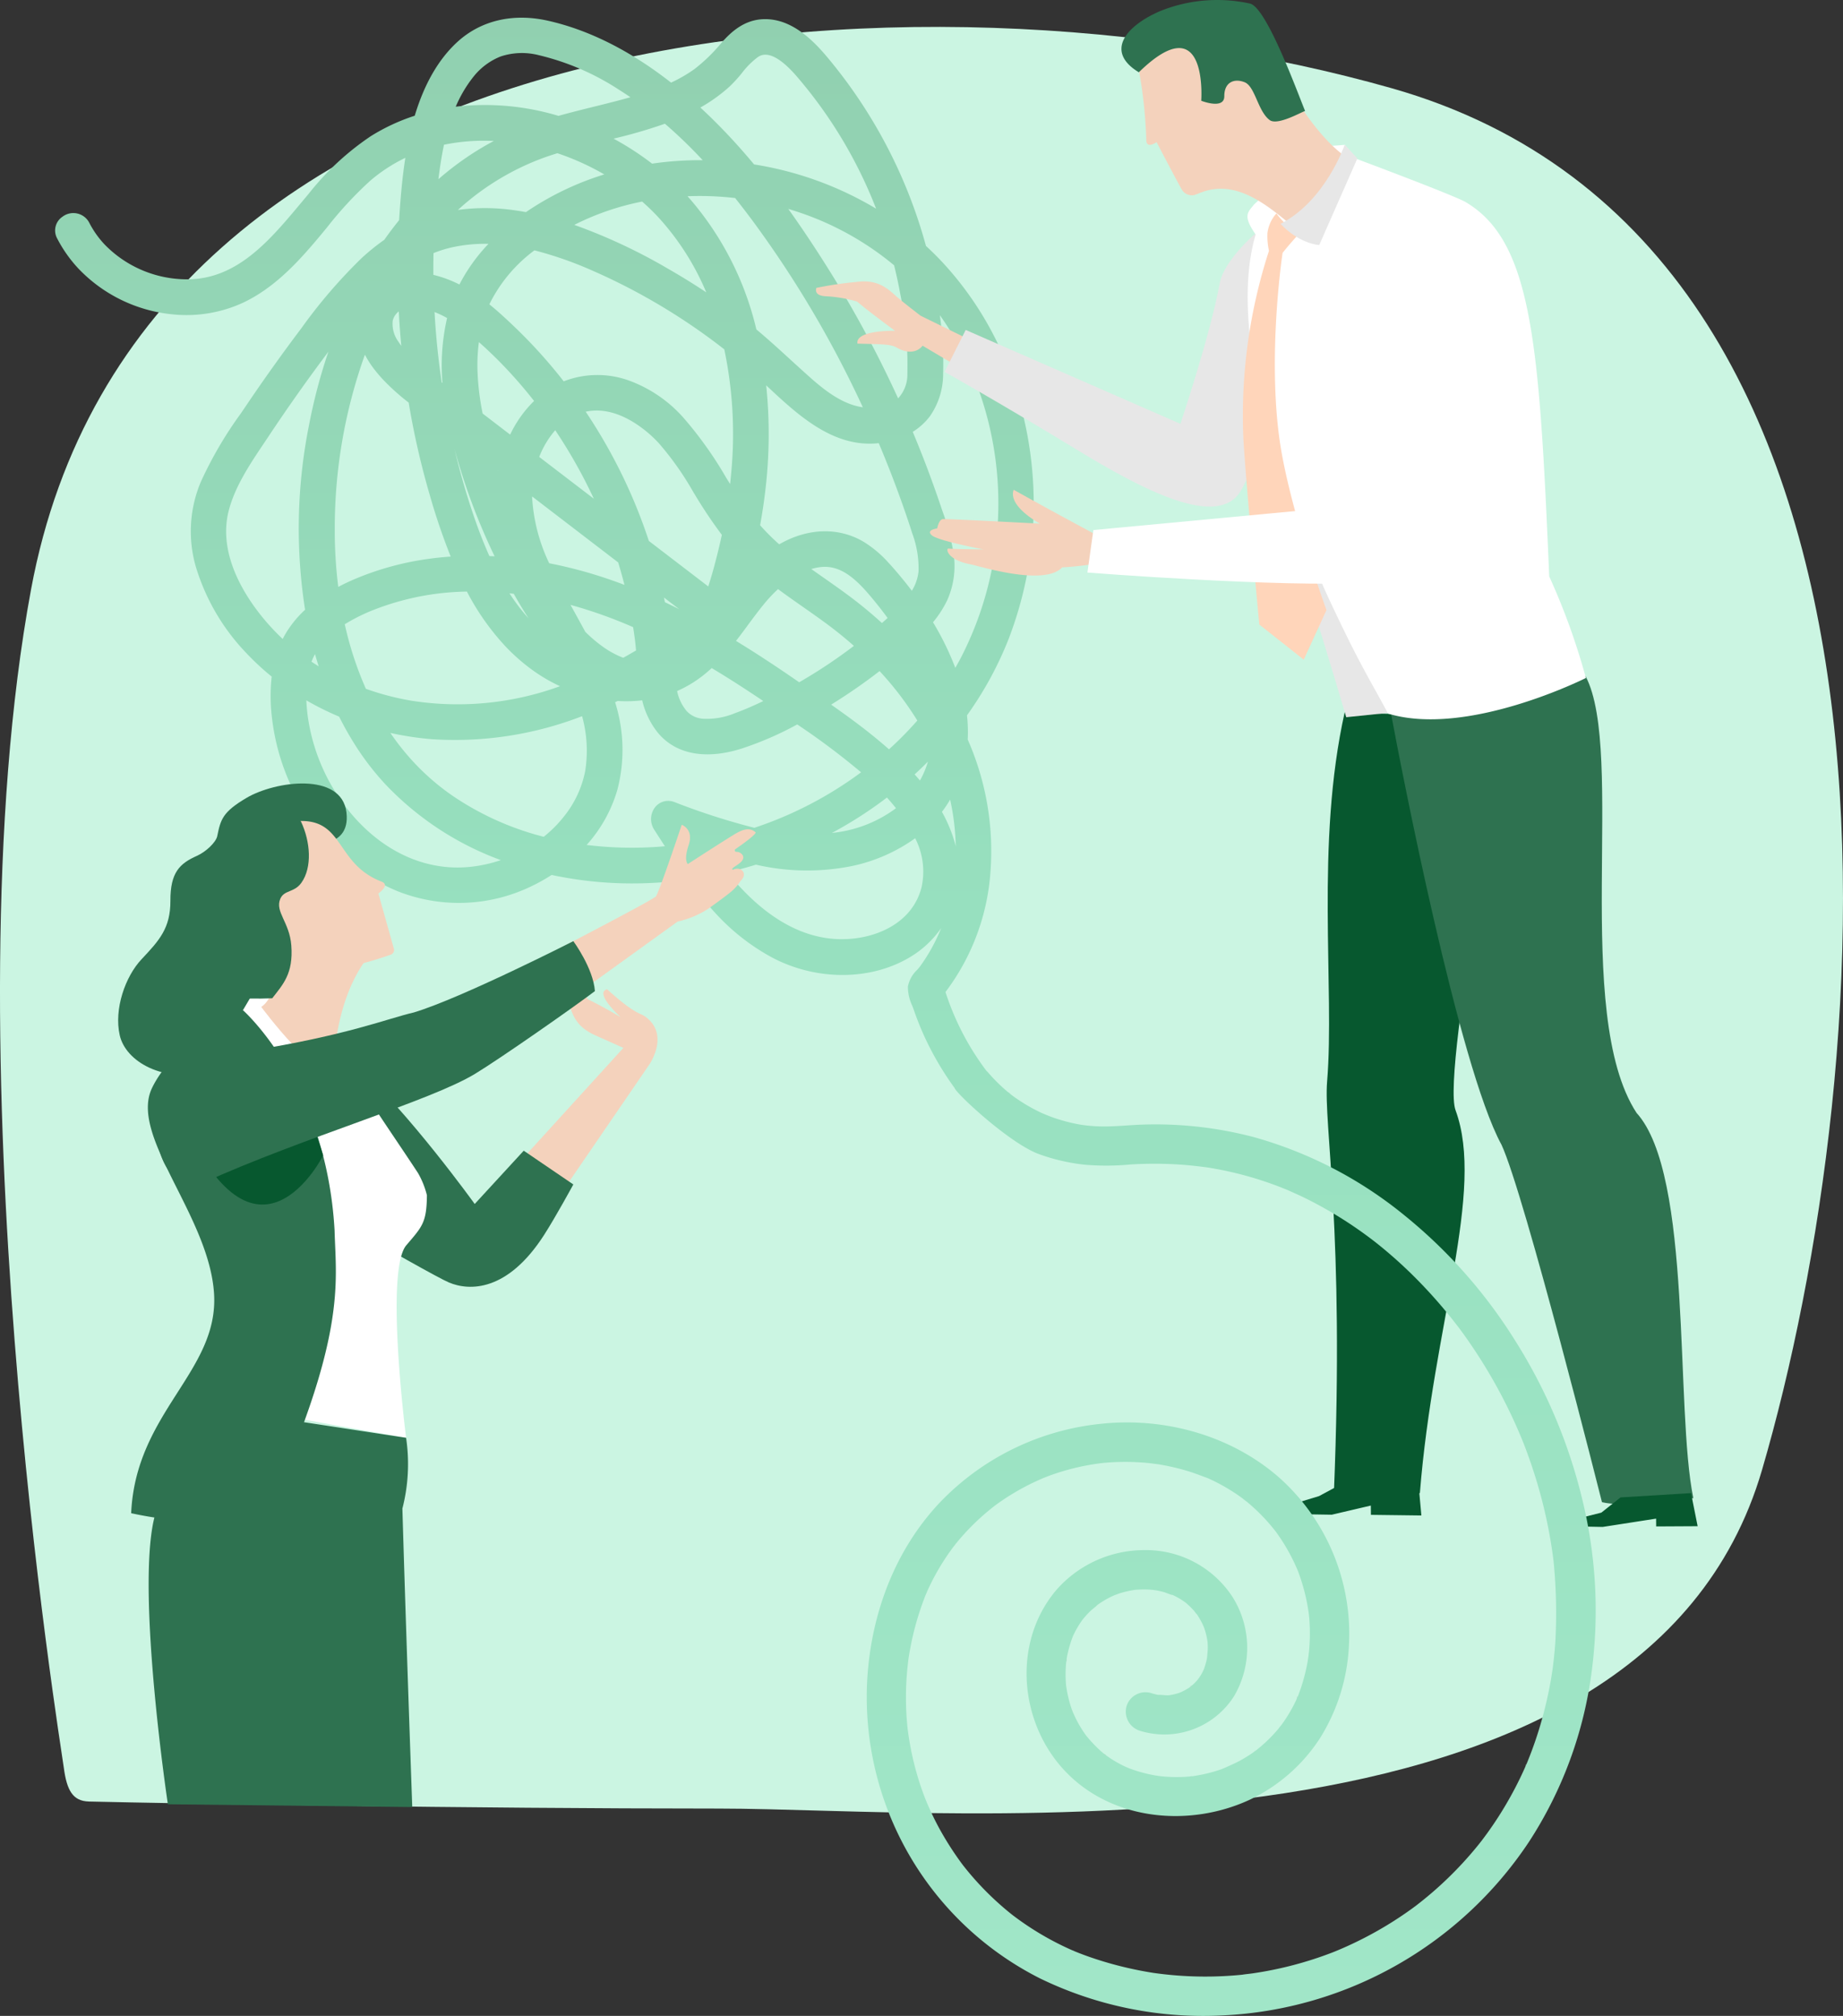
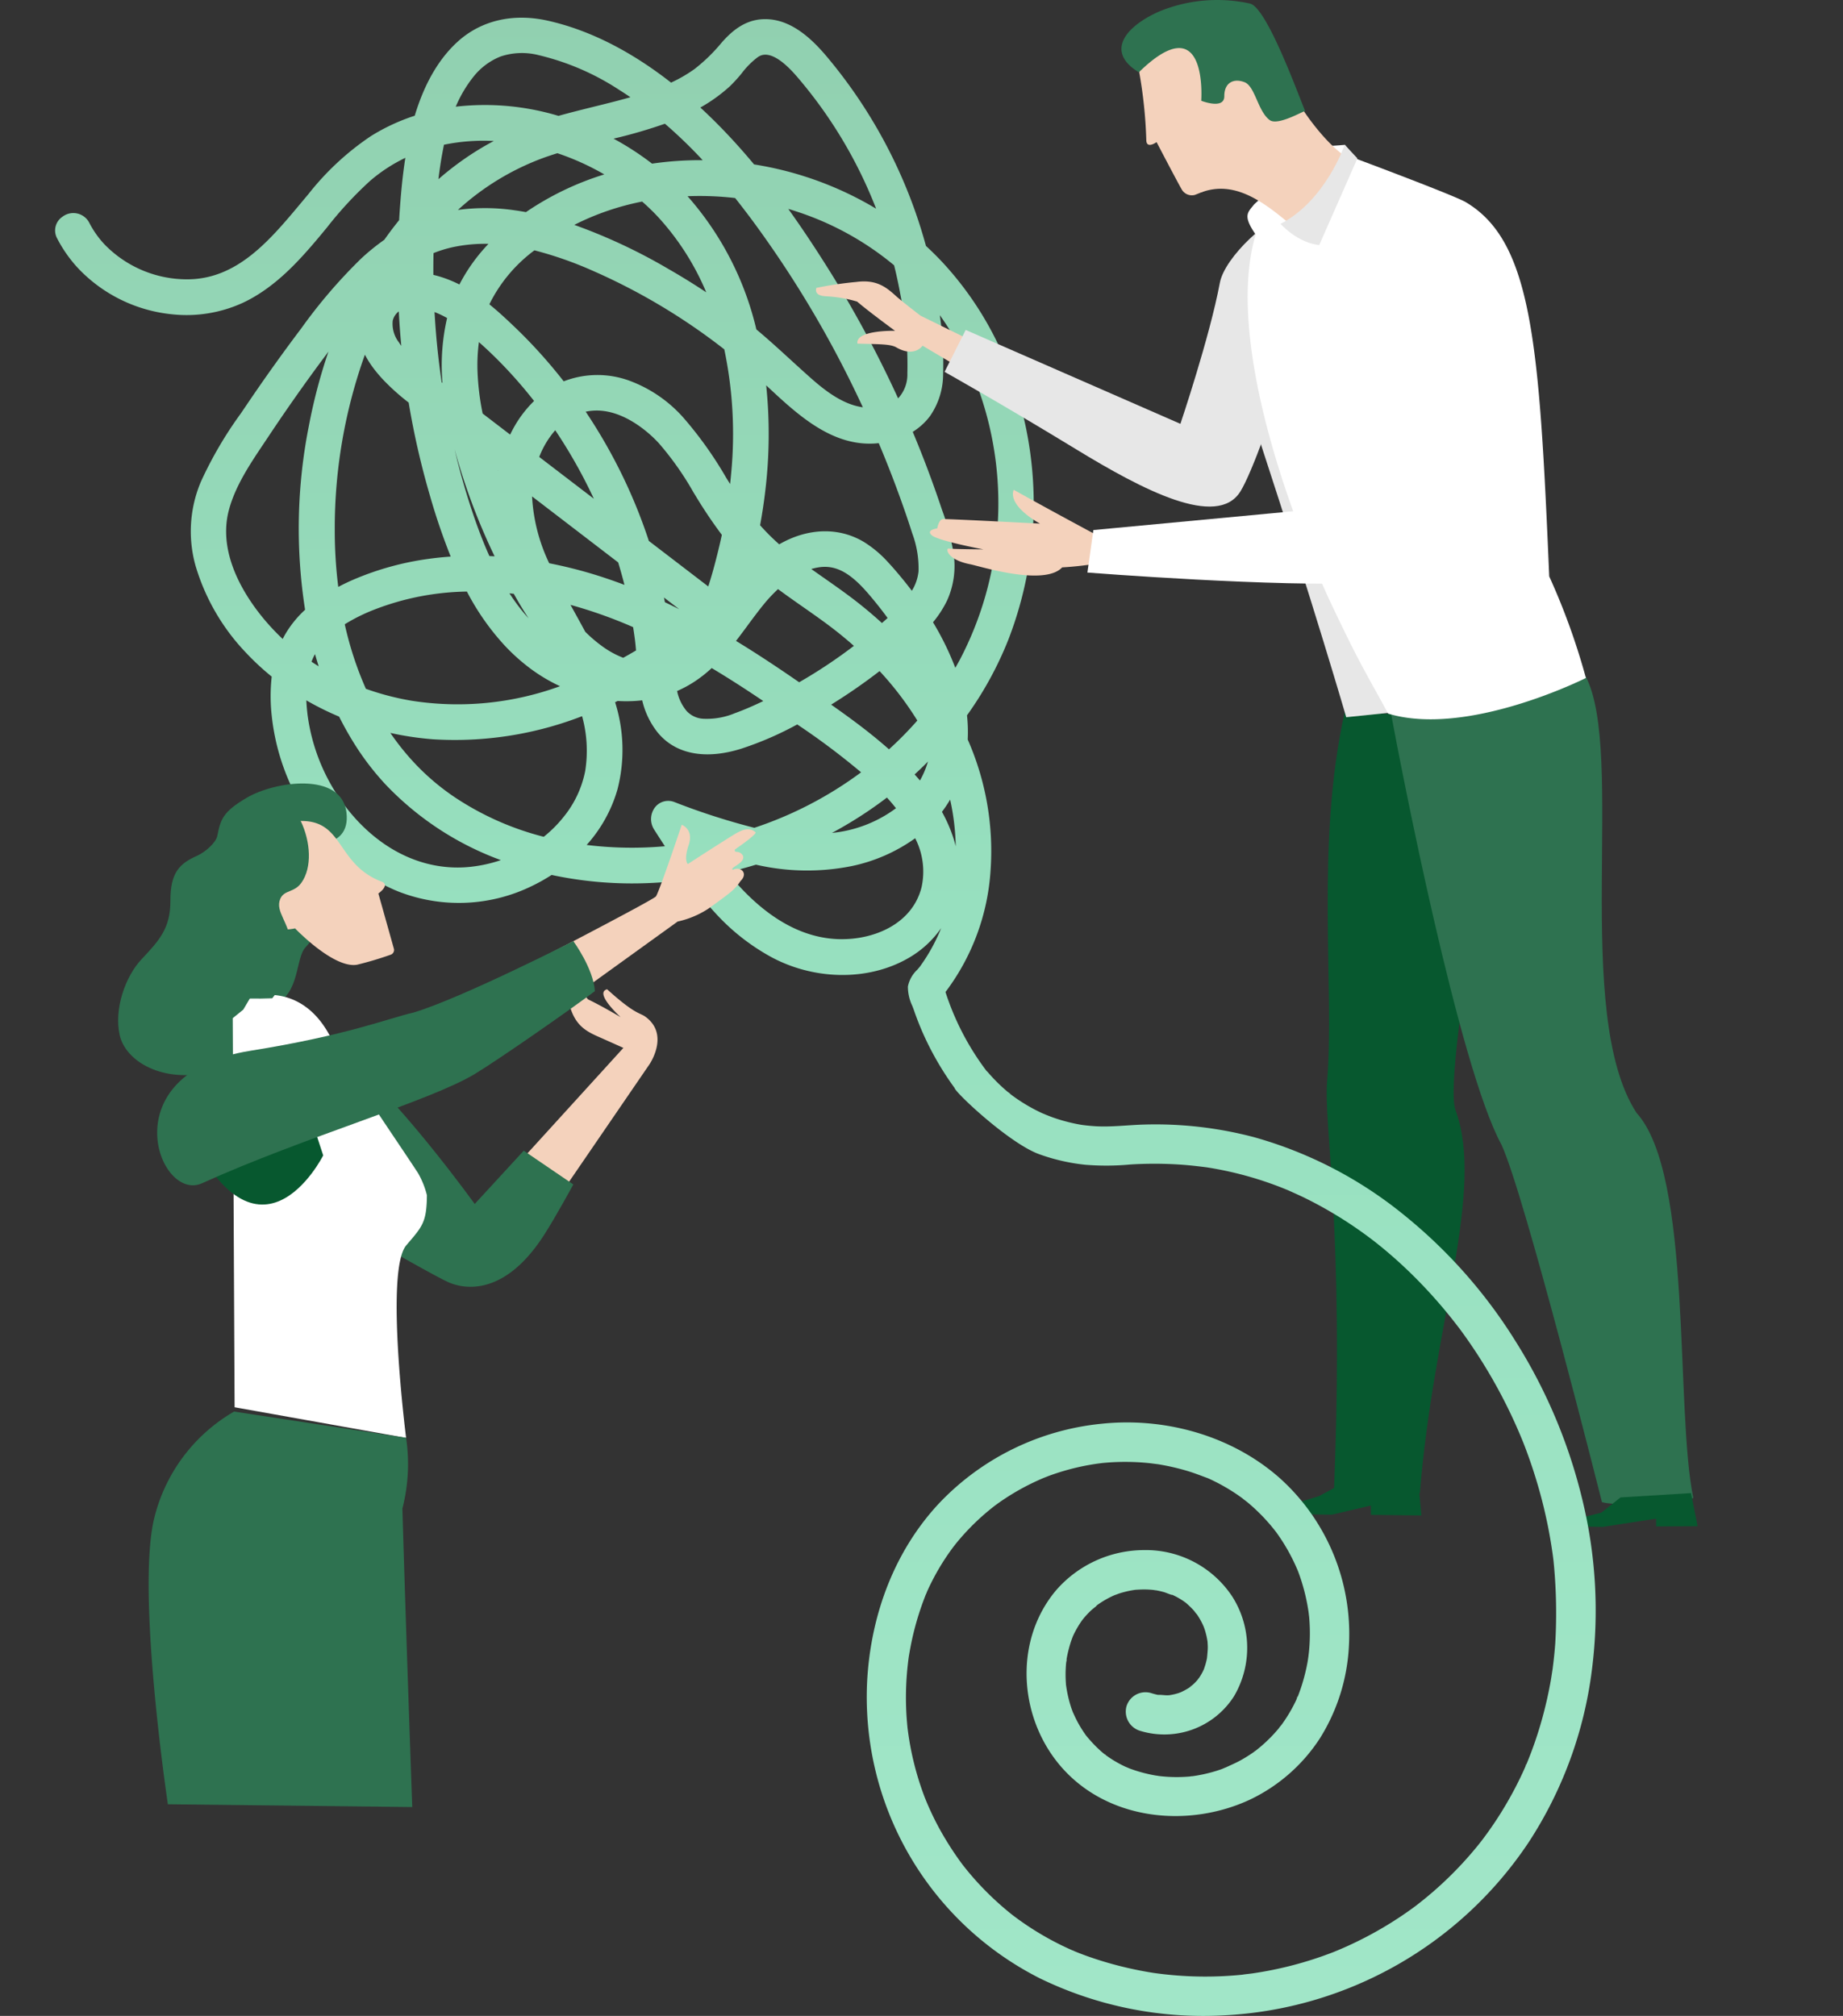
<svg xmlns="http://www.w3.org/2000/svg" id="グループ_72051" data-name="グループ 72051" width="293.003" height="320.529" viewBox="0 0 293.003 320.529">
  <rect x="0" y="0" width="293.003" height="320.529" fill="#333333" stroke="none" />
  <defs>
    <clipPath id="clip-path">
      <rect id="長方形_29389" data-name="長方形 29389" width="293.003" height="320.529" fill="none" />
    </clipPath>
    <linearGradient id="linear-gradient" x1="0.5" x2="0.5" y2="1" gradientUnits="objectBoundingBox">
      <stop offset="0" stop-color="#91d0b0" />
      <stop offset="0.453" stop-color="#97e0bf" />
      <stop offset="1" stop-color="#a1e6c8" />
    </linearGradient>
  </defs>
  <g id="グループ_72051-2" data-name="グループ 72051" clip-path="url(#clip-path)">
-     <path id="パス_95175" data-name="パス 95175" d="M14.131,285.268c13.6.32,60.566,1.119,100.155,1.119,38.05,0,146.778,11.407,165.844-53.844,18.637-63.785,29.533-194.574-58.872-219.688C145.593-8.642,22.022.215,4.93,92.581c-13.411,72.474,4.734,183.672,5.212,187.3s1.444,5.324,3.989,5.385" transform="translate(0 1.176)" fill="#cbf5e2" />
    <path id="パス_95176" data-name="パス 95176" d="M169.586,171.054l.5,5.47-8.021-.1-.015-1.477-6.207,1.454-8.29-.13s-.654-.916.368-1.069c.294-.044,5.9-1.761,5.9-1.761l6.59-3.553Z" transform="translate(55.887 64.438)" fill="#07582f" />
    <path id="パス_95177" data-name="パス 95177" d="M154.071,206.842c1.481.462,8.052.252,13.663.07,2.13-26.862,10.405-48.024,5.67-60.877-2.331-6.324,9.5-65.639,9.5-65.639s-10.561,3.759-27.1,2.255c-4.731,21.048-1.592,44.049-2.818,58.789-.581,6.974,2.777,23.466,1.081,65.4" transform="translate(58.001 30.493)" fill="#07582f" />
    <path id="パス_95178" data-name="パス 95178" d="M177.874,152.413c3.663,7.832,15.987,56.861,15.987,56.861s3.015,1.057,14.527-.637c-2.931-14.18-.057-51.382-9.03-61.254-10.307-15.837-1.712-57.338-8.106-69.44-3.5.789-11.389,5.186-30.9,6.09,1.57,8.467,10.734,55.883,17.518,68.381" transform="translate(60.82 29.563)" fill="#2e7250" />
    <path id="パス_95179" data-name="パス 95179" d="M200.366,172.123l1.051,5.262-6.593.036-.01-1.241-8.49,1.32-5.614-.109s-.545-.771.314-.9c.246-.037,5.081-1.263,5.081-1.263l3.057-2.421Z" transform="translate(68.476 65.283)" fill="#07582f" />
    <path id="パス_95180" data-name="パス 95180" d="M147.9,156.964a35.837,35.837,0,0,0,7.175-19.4,43.921,43.921,0,0,0-3.634-20.747,24.613,24.613,0,0,0-.117-3.851,56.079,56.079,0,0,0,6.592-12.078,59.832,59.832,0,0,0,.076-42.9,52.4,52.4,0,0,0-10.547-17.034c-.847-.908-1.735-1.788-2.644-2.623A79.113,79.113,0,0,0,128.989,8.173c-.393-.463-.759-.876-1.119-1.261-3.054-3.272-6.012-4.786-9.047-4.63-2.975.153-5.015,2.041-6.459,3.668l-.039.046A27.312,27.312,0,0,1,108,10.208a22.9,22.9,0,0,1-3.723,2.156C97.788,7.284,91.191,3.97,84.655,2.511c-5.509-1.229-10.6-.036-14.328,3.364-2.99,2.725-5.277,6.676-6.8,11.751a31.436,31.436,0,0,0-6.976,3.245,43.367,43.367,0,0,0-9.923,9.212c-.375.446-.753.9-1.132,1.352-5.025,6.021-10.22,12.248-18.229,12.205a18.262,18.262,0,0,1-13.069-5.564,15.1,15.1,0,0,1-2.4-3.4,2.852,2.852,0,0,0-4.27-.993,2.628,2.628,0,0,0-.85,3.456,21.265,21.265,0,0,0,3.371,4.783,23.818,23.818,0,0,0,14.938,7.283A21.491,21.491,0,0,0,36.2,47.372c4.593-2.154,8.132-5.826,10.987-9.131.817-.943,1.622-1.919,2.4-2.863a60.1,60.1,0,0,1,6.847-7.4,25.5,25.5,0,0,1,5.6-3.656c-.5,3.16-.753,6.3-.939,9.054-.019.286-.036.572-.052.858-.81,1-1.6,2.047-2.352,3.117a35.082,35.082,0,0,0-3.628,2.934A82.391,82.391,0,0,0,45.5,51.419c-3.018,4-5.97,8.138-8.774,12.294q-.426.629-.855,1.261a62.5,62.5,0,0,0-6.341,10.841A20.237,20.237,0,0,0,28.683,89.2a33.927,33.927,0,0,0,7.972,13.764,40.693,40.693,0,0,0,4.132,3.844,28.3,28.3,0,0,0,.01,6.284,35.548,35.548,0,0,0,9.269,20.332,30.264,30.264,0,0,0,10.792,7.53,26.433,26.433,0,0,0,21.353-.879,28.618,28.618,0,0,0,3.076-1.73,61.33,61.33,0,0,0,14.318,1.33,66.714,66.714,0,0,0,7.342-.586,58.653,58.653,0,0,0,4.323,5.261,34.159,34.159,0,0,0,9.154,7.168c7.044,3.685,15.626,3.637,21.864-.12a15.983,15.983,0,0,0,4.931-4.605,28.686,28.686,0,0,1-1.888,3.847c-.454.77-.942,1.517-1.45,2.221-.114.159-.29.359-.476.57a4.953,4.953,0,0,0-1.477,2.661,7.124,7.124,0,0,0,.7,3.066c.092.239.179.461.244.65.4,1.159.847,2.317,1.338,3.447a47.275,47.275,0,0,0,5.142,8.957c.065.677,8.553,8.689,13.343,10.494a30.852,30.852,0,0,0,7.437,1.72,41.061,41.061,0,0,0,7.192-.047,62.108,62.108,0,0,1,7.866.018c1.388.092,2.765.247,4.143.425l.1.012.281.046c.314.051.629.1.943.16q1.132.2,2.256.448a55.943,55.943,0,0,1,7.145,2.085c.47.171.939.35,1.4.534q.312.124.621.25l.284.117c.884.405,1.777.789,2.651,1.218a65.068,65.068,0,0,1,10.327,6.345q.259.192.514.389c.043.03.1.072.141.106l.088.07.145.11-.081-.061c.377.3.752.6,1.124.9q1.167.962,2.3,1.972,2.338,2.094,4.492,4.378,2.174,2.3,4.157,4.775.443.552.876,1.112.2.257.394.516l-.041-.058.077.1.054.07.1.132c.011.017.023.032.036.048q.948,1.287,1.845,2.611a82.256,82.256,0,0,1,6.328,11.1q.689,1.463,1.321,2.952c.2.469.392.939.583,1.412l.011.026c.019.05.036.094.044.113.109.28.215.56.321.841q1.123,2.99,2.007,6.065t1.51,6.212q.317,1.591.567,3.193.118.757.221,1.516c.036.268.07.537.1.8.023.192.073.8.066.684a83.634,83.634,0,0,1,.207,12.387q-.12,1.628-.317,3.25-.052.406-.1.811c-.03.225-.2,1.156-.025.2-.1.536-.168,1.08-.263,1.618a65.4,65.4,0,0,1-1.47,6.434,61.386,61.386,0,0,1-2.219,6.465c-.037.091-.074.183-.113.274l.01-.014-.011.018c-.025.058-.048.117-.073.175a.578.578,0,0,1-.087.153c-.048.127-.092.257-.143.371q-.377.846-.779,1.68-.737,1.525-1.561,3a58.3,58.3,0,0,1-3.691,5.8q-.439.6-.891,1.2l.022-.026-.033.04-.059.077c-.018.025-.04.051-.062.077l-.079.1q-.294.37-.593.734-1.074,1.306-2.222,2.549a58.664,58.664,0,0,1-4.764,4.605q-1.233,1.061-2.521,2.055l-.233.178c-.194.142-.389.285-.585.428q-.677.488-1.367.957a59.109,59.109,0,0,1-5.714,3.425q-1.475.774-2.992,1.465c-.477.218-.957.428-1.441.633q-.383.161-.768.319l-.182.073-.072.028A58.814,58.814,0,0,1,196.7,313c-.532.076-1.074.116-1.6.206l-.193.019c-.312.03-.623.059-.935.084q-1.69.139-3.385.179a58.193,58.193,0,0,1-6.742-.232q-.811-.074-1.621-.172-.43-.052-.859-.11l-.337-.047-.019,0q-1.68-.263-3.342-.622a57.476,57.476,0,0,1-6.847-1.917q-.842-.294-1.674-.619-.368-.145-.732-.294a1.983,1.983,0,0,0-.35-.149q-1.6-.705-3.15-1.53a46.583,46.583,0,0,1-5.743-3.621q-.292-.215-.579-.434l.088.073-.134-.108c-.019-.014-.039-.028-.057-.043-.052-.039-.123-.1-.164-.132q-.67-.536-1.32-1.1-1.243-1.074-2.41-2.233-1.192-1.185-2.3-2.455-.552-.631-1.079-1.284-.236-.288-.465-.582c-.094-.119-.352-.468-.421-.559a50.655,50.655,0,0,1-3.357-5.274q-.778-1.423-1.455-2.9-.329-.716-.634-1.443c-.043-.1-.241-.6-.261-.643-.05-.13-.1-.259-.148-.389a47.182,47.182,0,0,1-1.862-6.327q-.36-1.643-.6-3.308-.06-.418-.114-.836c-.011-.1-.023-.192-.034-.287-.052-.539-.1-1.079-.139-1.619a46.6,46.6,0,0,1,.037-6.826q.06-.766.146-1.528.048-.43.1-.859l.054-.392c.19-1.143.4-2.28.665-3.408a46.092,46.092,0,0,1,2.05-6.523,2.422,2.422,0,0,0,.179-.423c.12-.268.241-.532.367-.8.25-.524.512-1.044.785-1.556q.811-1.521,1.761-2.964.443-.672.917-1.328c.137-.19.279-.378.418-.567-.019.023-.041.048-.065.074q.046-.052.087-.1l.066-.088c.023-.03.052-.066.079-.1.04-.051.08-.1.12-.153q1.032-1.279,2.172-2.462,1.165-1.208,2.433-2.309.6-.517,1.215-1.008c.17-.135.341-.268.512-.4l.3-.217a37.739,37.739,0,0,1,5.723-3.389q.749-.36,1.516-.685c.226-.1.457-.186.683-.284-.96.414.012,0,.257-.091q1.564-.577,3.176-1.015c1.076-.292,2.167-.537,3.265-.732q.734-.13,1.474-.232l.628-.079.054-.006q.234-.023.468-.041a37.245,37.245,0,0,1,6.713.044c.535.051,1.068.134,1.6.193l.276.046q.478.083.954.175,1.732.341,3.428.844c1.117.331,2.185.761,3.277,1.157.083.039.167.074.25.113.266.121.53.248.792.377q.823.408,1.622.865a29.853,29.853,0,0,1,2.8,1.819c.228.167.829.778.19.132a7.46,7.46,0,0,0,.586.474q.689.571,1.341,1.182a29.973,29.973,0,0,1,2.262,2.361c.331.386.65.782.963,1.182.047.065.1.13.142.194q.271.377.53.763a29.717,29.717,0,0,1,1.706,2.866q.387.739.732,1.5.153.337.3.679c.043.1.083.2.126.3a31.026,31.026,0,0,1,1.662,6.426c.034.247.061.5.1.743-.138-.928-.015-.109.006.128.051.594.084,1.192.1,1.788a29.817,29.817,0,0,1-.109,3.422c-.048.545-.124,1.083-.189,1.625.108-.9,0-.059-.037.165q-.085.48-.186.956a30.1,30.1,0,0,1-.939,3.43c-.1.281-.2.56-.3.837q-.054.143-.112.286l.019-.021c-.008.008-.014.018-.022.028l-.029.074a.638.638,0,0,1-.116.2c-.055.145-.1.3-.154.407-.138.291-.281.581-.43.866a23.959,23.959,0,0,1-1.8,2.923c-.146.2-.321.393-.452.606.487-.786.023-.041-.15.165-.382.452-.781.892-1.194,1.316a24.024,24.024,0,0,1-2.319,2.081l.048-.029-.068.044-.086.069c-.029.022-.061.044-.092.065l-.054.04c-.2.142-.4.283-.608.419q-.73.486-1.494.92c-.945.535-1.935.932-2.909,1.4.949-.457-.025,0-.258.081s-.466.16-.7.233q-.794.252-1.605.447t-1.639.335c-.244.041-.491.079-.737.112-.058.008-.128.012-.2.021-.039.007-.076.012-.11.015h-.008l-.054.011.034-.01a23.8,23.8,0,0,1-3.363.058q-.809-.043-1.615-.142a3.975,3.975,0,0,0-.429-.065c-.261-.047-.521-.092-.781-.148a22.97,22.97,0,0,1-3.405-.978c-.223-.084-.965-.448-.175-.055-.232-.116-.473-.212-.706-.326q-.823-.4-1.605-.873-.689-.418-1.342-.9c-.026-.018-.055-.043-.085-.068a.975.975,0,0,1-.1-.069c-.025-.019-.05-.041-.074-.062l-.048-.028.037.018c-.212-.175-.422-.354-.626-.539a21.929,21.929,0,0,1-2.222-2.375h0c-.036-.048-.07-.1-.1-.145q-.24-.339-.465-.69c-.3-.465-.579-.945-.837-1.434-.236-.448-.445-.908-.652-1.37l.041.135c-.026-.087-.063-.174-.1-.261l0-.006a.932.932,0,0,1-.051-.138c-.1-.27-.192-.542-.277-.817a20.344,20.344,0,0,1-.7-3.135c0,.037,0,.079.007.123,0-.059-.008-.12-.015-.179l-.01-.069a1.636,1.636,0,0,1-.015-.217c-.019-.25-.034-.5-.043-.752-.022-.6-.017-1.2.018-1.794.014-.254.034-.508.058-.76.011-.11.047-.255.072-.4a.61.61,0,0,1,.006-.24l.017-.092,0-.033,0,.026c.017-.094.034-.189.052-.283q.093-.478.211-.952c.135-.543.291-1.081.474-1.611.079-.229.167-.455.255-.681.077-.159.149-.32.228-.477a15.6,15.6,0,0,1,.807-1.417q.2-.319.425-.628c.048-.066.4-.494.148-.2l.108-.126a15.372,15.372,0,0,1,1.084-1.159c.279-.268.6-.5.9-.754-.015-.006.087-.127.215-.218.032-.023.065-.046.1-.068.017-.017.034-.033.051-.051l-.043.046c.065-.046.131-.092.2-.137q.343-.232.7-.446a15.04,15.04,0,0,1,1.469-.772c.138-.063,1-.444.461-.205s.357-.116.481-.156a15.39,15.39,0,0,1,1.612-.423q.364-.075.732-.132l.25-.036c.585-.033,1.164-.066,1.752-.048.252.007.506.021.759.041.127.01.254.022.381.035.1.011.668.154.175.014l-.043-.012c.046.012.092.023.124.029q.238.041.476.091c.32.066.637.143.95.229.15.041,1.1.43,1.411.5-.17-.052-.457-.241-.014-.034l.091.044.017,0-.014.006.257.126c.287.145.567.3.841.469.219.135.433.276.644.423a1.465,1.465,0,0,1,.181.13l.008.007c.062.048.124.1.189.138l-.141-.094a13.59,13.59,0,0,1,1.222,1.186c.157.177.313.439.491.6.029.041.058.083.086.124a12.406,12.406,0,0,1,.826,1.448c.025.052.126.284.2.451.059.171.15.419.172.492a12.434,12.434,0,0,1,.388,1.629c.014.084.026.168.039.252.012.272.035.542.037.814.007.577-.088,1.142-.1,1.714.018-.841.012-.109-.046.164q-.091.434-.214.859c-.076.262-.163.517-.252.774.019-.036.041-.073.065-.116-.026.047-.051.1-.076.146,0,.015-.01.03-.015.046a.889.889,0,0,1-.087.181c-.023.051-.048.1-.073.152-.117.228-.244.45-.378.666-.068.108-.137.215-.207.32-.061.09-.436.494-.1.16l-.023.026c-.1.119-.2.236-.309.35-.168.182-.345.359-.527.527a2.866,2.866,0,0,1-.23.182c-.007.032-.062.1-.182.183l-.12.08-.03.037.025-.034c-.061.041-.12.083-.181.121a11.322,11.322,0,0,1-1.207.652c-.116.032-.243.1-.346.132q-.4.126-.8.219c-.207.047-.417.083-.626.119-.077.007-.156.018-.228.021-.543.029-1.112-.094-1.647-.061-.072-.015-.143-.029-.215-.046-.321-.072-.636-.163-.949-.262a3.153,3.153,0,0,0-3.858,2.16,3.192,3.192,0,0,0,2.16,3.858,13.128,13.128,0,0,0,14.949-5.5,15.193,15.193,0,0,0-.268-15.823,16.456,16.456,0,0,0-14.1-7.407,18.584,18.584,0,0,0-13.909,6.37c-7.076,8.386-5.881,21.3,1.637,29s19.695,8.716,29.157,4.31a27.185,27.185,0,0,0,11.169-9.809,30.507,30.507,0,0,0,4.583-14.75,33.328,33.328,0,0,0-11.007-26.575c-7.63-6.747-18.215-9.688-28.286-8.641a41.182,41.182,0,0,0-25.914,12.7c-7.027,7.553-10.7,17.482-11.36,27.7A50.1,50.1,0,0,0,162.944,313.8a59.33,59.33,0,0,0,29.121,5.876,61.906,61.906,0,0,0,48.572-27.548,64.846,64.846,0,0,0,10.03-27.343,74.307,74.307,0,0,0-1.568-27.337,84.144,84.144,0,0,0-10.62-25.052,80.244,80.244,0,0,0-17.626-19.943,65.751,65.751,0,0,0-23.841-12.4,61.384,61.384,0,0,0-17.664-2.017c-2.539.077-5.059.412-7.6.263q-.9-.054-1.793-.166l-.068-.008c.062.012.037.012-.228-.03l-.011,0a.83.83,0,0,0-.09-.01l.01,0q-.445-.075-.888-.163a27.838,27.838,0,0,1-3.539-.963c-.563-.193-1.108-.429-1.665-.634.857.314-.058-.032-.261-.127-.269-.126-.537-.254-.8-.389a27.079,27.079,0,0,1-3.074-1.815q-.329-.223-.652-.458c-.106-.076-.211-.154-.316-.233l0,.007,0-.007c-.028-.022-.057-.041-.084-.063-.211-.157-.214-.2-.154-.172-.148-.108-.317-.212-.379-.265q-.383-.323-.754-.661a27.994,27.994,0,0,1-2.337-2.4,2.553,2.553,0,0,0-.237-.236,42.265,42.265,0,0,1-6.521-12.538m1.629-23.162q-.168-.706-.4-1.411a23.368,23.368,0,0,0-1.793-4.085,20.288,20.288,0,0,0,1.3-1.945,37.323,37.323,0,0,1,.891,7.441M143,122.359q.724-.664,1.415-1.341c.236-.232.472-.465.7-.7a14.088,14.088,0,0,1-1.269,3.012q-.412-.486-.851-.971m-4.068-3.986c-.84-.743-1.739-1.5-2.723-2.292-2.083-1.677-4.252-3.25-6.476-4.815l.3-.19a89.787,89.787,0,0,0,7.4-5.145,51.033,51.033,0,0,1,6,7.862,56.674,56.674,0,0,1-4.507,4.581m1.117,9.358a20.392,20.392,0,0,1-10.187,3.932,65.169,65.169,0,0,0,8.746-5.627c.513.568.994,1.135,1.441,1.7M89.918,89.954c-1.666-.451-3.349-.844-5.014-1.17a27.893,27.893,0,0,1-2.721-10.565v-.057L95.867,88.651c.36,1.179.692,2.375,1,3.572-2.348-.892-4.674-1.652-6.945-2.269m8.323,8.993c.094.592.179,1.174.255,1.738.083.619.146,1.255.207,1.964q-1.01.6-2.036,1.167a14.559,14.559,0,0,1-3.5-1.95,22.294,22.294,0,0,1-2.539-2.19c-.552-1.032-1.132-2.08-1.694-3.1q-.323-.581-.648-1.172a73.785,73.785,0,0,1,9.96,3.541M76.8,74.1l-.026-.076.034.025L76.8,74.1m6.517-2.218a14.283,14.283,0,0,1,2.546-4.248c1.239,1.85,2.41,3.764,3.491,5.707C90.3,75.035,91.18,76.768,92,78.528Zm21.92,37.217a18.626,18.626,0,0,0,2.621-1.4,20.714,20.714,0,0,0,2.879-2.248c2.561,1.532,5.265,3.262,8.2,5.245-1.4.673-2.927,1.353-4.507,1.927a11.572,11.572,0,0,1-5.087.884,3.885,3.885,0,0,1-2.575-1.211,7.155,7.155,0,0,1-1.531-3.2M81.208,32.953c-.575-.1-1.141-.2-1.685-.273a32.225,32.225,0,0,0-9.131-.072,41.1,41.1,0,0,1,13.63-8.294c.681-.244,1.4-.483,2.181-.726A40.614,40.614,0,0,1,93.66,26.96a46.2,46.2,0,0,0-12.452,5.993m18.471-1.677c.594.523,1.168,1.059,1.71,1.6.281.283.564.575.837.868a41.3,41.3,0,0,1,7.645,11.965c-1.963-1.306-3.971-2.546-6-3.708a88.337,88.337,0,0,0-14.98-7.018,41.653,41.653,0,0,1,10.792-3.708M92.208,42.446a97.676,97.676,0,0,1,20.531,12.328,65.372,65.372,0,0,1,1.094,19.7q-.074.852-.171,1.714c-.2-.323-.4-.647-.6-.963a61.017,61.017,0,0,0-6.9-9.673,21.36,21.36,0,0,0-8.477-5.782,14.79,14.79,0,0,0-10.476.09c-1.479-1.9-3.045-3.73-4.665-5.466-1.012-1.085-2.066-2.152-3.131-3.17-1.436-1.375-2.7-2.542-4.019-3.605.025-.057.051-.113.076-.17a23.7,23.7,0,0,1,7.085-8.418,59.266,59.266,0,0,1,9.651,3.418m13.367,53.643q-1.146-.577-2.274-1.112c-.05-.25-.1-.5-.152-.748Zm-4.827-10.855a83.759,83.759,0,0,0-4.012-9.985,84.858,84.858,0,0,0-6.029-10.565,8.431,8.431,0,0,1,1.45-.178c3.43-.12,6.532,1.892,8.531,3.6a20.521,20.521,0,0,1,1.628,1.567,47.9,47.9,0,0,1,5.513,7.814l.312.51a74.57,74.57,0,0,0,4.211,6.269c-.13.61-.255,1.167-.379,1.69-.472,1.981-1.041,4.241-1.781,6.514ZM116.44,98.68c.8-1.073,1.618-2.182,2.454-3.216a23.709,23.709,0,0,1,2.388-2.568c1.306.971,2.643,1.906,3.942,2.815s2.637,1.847,3.919,2.8c1.454,1.081,2.862,2.223,4.2,3.41a80.34,80.34,0,0,1-8.7,5.787c-3.765-2.605-6.981-4.712-10.04-6.576.632-.815,1.244-1.641,1.843-2.451m21.36-.388c-1.285-1.174-2.636-2.314-4.028-3.4-1.731-1.349-3.546-2.619-5.3-3.847-.629-.441-1.27-.89-1.909-1.343a8.977,8.977,0,0,1,1.135-.262c2.466-.4,4.611.594,7.172,3.336.706.759,1.392,1.59,1.978,2.312.643.79,1.262,1.6,1.848,2.4-.284.259-.582.524-.9.8m2.83-7.545c-.532-.632-1.154-1.364-1.819-2.076a17.832,17.832,0,0,0-3.93-3.3c-3.866-2.29-8.621-2.214-13.045.2q-.184.1-.368.207c-.841-.745-1.657-1.537-2.43-2.365-.2-.218-.408-.441-.608-.669.346-1.885.629-3.771.841-5.611A75.464,75.464,0,0,0,119.4,60.5l.128.117c4.96,4.634,10.552,9.856,17.768,9.072.952,2.254,1.861,4.545,2.712,6.821,1.019,2.734,1.873,5.189,2.608,7.509a16.013,16.013,0,0,1,1.005,6.043,7.262,7.262,0,0,1-1.066,3.1q-.929-1.233-1.923-2.414m12.746-28.979a53.575,53.575,0,0,1-3.2,42.37c-.229.423-.468.851-.712,1.273a45.188,45.188,0,0,0-3.545-7.244,17.009,17.009,0,0,0,2.252-3.488,13.33,13.33,0,0,0,.986-7.659,36.867,36.867,0,0,0-1.778-6.648l-.145-.429c-.884-2.636-1.844-5.29-2.855-7.89-.528-1.356-1.092-2.753-1.683-4.163a10.076,10.076,0,0,0,2.73-2.481,11.718,11.718,0,0,0,2.1-6.732,54.772,54.772,0,0,0-.521-9.338,48.706,48.706,0,0,1,6.371,12.429M129.454,42.263c-2.266-3.628-4.425-6.867-6.542-9.819q.722.215,1.432.451a46.909,46.909,0,0,1,15.393,8.517c.378,1.523.71,3.07.988,4.6a55.875,55.875,0,0,1,1.12,12.59,5.554,5.554,0,0,1-1.472,3.965,178.985,178.985,0,0,0-10.918-20.306M113.668,12.9a22.361,22.361,0,0,0,1.873-2.061,12.874,12.874,0,0,1,2.5-2.509c.517-.349,2.088-1.408,5.607,2.361.218.234.439.481.676.757a72.363,72.363,0,0,1,12.551,20.96,54.243,54.243,0,0,0-19.4-7.038c-1.273-1.528-2.567-3-3.852-4.376-1.076-1.153-2.177-2.276-3.272-3.331q-.7-.679-1.417-1.338a25.567,25.567,0,0,0,4.741-3.425M116.8,33.738a169.75,169.75,0,0,1,16.7,27.573c.417.862.841,1.757,1.268,2.676-3.11-.432-5.874-2.53-8.219-4.6-1.1-.972-2.2-1.981-3.266-2.953-1.757-1.607-3.57-3.266-5.447-4.83a48.9,48.9,0,0,0-10.52-20.7c-.139-.159-.281-.319-.425-.476a49.119,49.119,0,0,1,7.575.288c.775.977,1.559,1.992,2.332,3.026m-7.516-9.061.015.017a52.784,52.784,0,0,0-8.041.548,45.427,45.427,0,0,0-6.123-3.974A79.416,79.416,0,0,0,103.3,18.9a76.231,76.231,0,0,1,5.986,5.776M72.856,11.435A10.394,10.394,0,0,1,77.2,8.2a10.754,10.754,0,0,1,6.047-.2,40.356,40.356,0,0,1,12.827,5.546c.579.363,1.161.746,1.742,1.142-.3.087-.618.172-.943.262-1.614.44-3.27.85-4.873,1.245-1.845.459-3.75.93-5.625,1.455A40.542,40.542,0,0,0,70.045,16.19a20.31,20.31,0,0,1,2.811-4.756M67.873,23.811c.092-.532.194-1.058.3-1.572a31.45,31.45,0,0,1,7.923-.594q-1.914,1.014-3.716,2.2a47.775,47.775,0,0,0-5.091,3.876c.166-1.354.357-2.651.579-3.909m-1.361,15.66a19.457,19.457,0,0,1,3.123-.957A24.482,24.482,0,0,1,75.251,38a27.741,27.741,0,0,0-4.623,6.463,19.361,19.361,0,0,0-2.753-1.142c-.461-.149-.926-.279-1.389-.389-.007-1.148,0-2.308.026-3.463m7.21,14.146c1.59,1.407,3.142,2.92,4.63,4.516,1.429,1.531,2.821,3.157,4.146,4.851a18.558,18.558,0,0,0-3.5,4.738q-.157.3-.306.61l-4.371-3.349a40.842,40.842,0,0,1-.815-6.7,28.017,28.017,0,0,1,.221-4.665M66.67,48.841a16,16,0,0,1,2,.952,33.623,33.623,0,0,0-.738,10.329l-.123-.1c-.548-3.706-.928-7.458-1.135-11.186m-6.662,1.439a2.6,2.6,0,0,1,.979-1.534c.092,1.819.225,3.651.4,5.479q-.215-.29-.4-.579a4.819,4.819,0,0,1-.972-3.365m9.83,20.344c.273,1.008.581,2.063.925,3.181a99.227,99.227,0,0,0,5.45,13.88q-.414-.023-.828-.04c-.811-1.8-1.588-3.771-2.364-6.007a112.8,112.8,0,0,1-3.183-11.014M81.618,97.529c-.5-.539-.968-1.1-1.411-1.673q-.836-1.08-1.623-2.292l.688.077c.786,1.411,1.563,2.7,2.346,3.888M55.6,55.613a15.252,15.252,0,0,0,1.5,2.342c.412.532.87,1.07,1.361,1.6a35.447,35.447,0,0,0,4.1,3.684,126.744,126.744,0,0,0,3.388,14.82,101.6,101.6,0,0,0,3.294,9.666c-1.193.083-2.377.2-3.534.364a46.148,46.148,0,0,0-11.591,3.156c-.964.406-1.884.839-2.75,1.3a71.515,71.515,0,0,1-.557-9.125,81.8,81.8,0,0,1,4.793-27.8m22.19,46.214a30.8,30.8,0,0,0,4.385,3.892,26.575,26.575,0,0,0,4.445,2.608,47.459,47.459,0,0,1-23.576,2.314,42.548,42.548,0,0,1-7.29-1.9A54.569,54.569,0,0,1,52.4,98.487a28.5,28.5,0,0,1,4.681-2.323,42.292,42.292,0,0,1,14.739-2.877,39.4,39.4,0,0,0,5.97,8.541M33.985,80.3C35,76.506,37.3,73.065,39.532,69.735l.708-1.059c2.818-4.244,5.789-8.469,8.833-12.556,0,0,.626-.841.731-.983A87.084,87.084,0,0,0,46.7,66.911a83.658,83.658,0,0,0-.607,29.27,16.865,16.865,0,0,0-3.032,3.685c-.186.309-.361.629-.527.957-.03-.03-.062-.059-.092-.088-.542-.512-1.074-1.048-1.586-1.6C38.069,96.157,31.83,88.352,33.985,80.3m13.685,22.931q.277.979.586,1.938c-.386-.236-.767-.48-1.141-.728a9.868,9.868,0,0,1,.554-1.21m24.815,33.812c-6.571.726-13-1.89-18.111-7.364a30.619,30.619,0,0,1-7.87-16.662c-.108-.858-.178-1.666-.21-2.433a46.009,46.009,0,0,0,5.211,2.586,51.656,51.656,0,0,0,2.845,4.981A42.819,42.819,0,0,0,58.926,124,48.062,48.062,0,0,0,77.22,135.988a22.6,22.6,0,0,1-4.735,1.055m11.556-4.764a45.919,45.919,0,0,1-14.331-6.408,37.349,37.349,0,0,1-6.306-5.408,39.715,39.715,0,0,1-3.753-4.7,48.634,48.634,0,0,0,6.738,1.008A55.989,55.989,0,0,0,90.132,113.1a20.559,20.559,0,0,1,.494,8.72,16.588,16.588,0,0,1-3.4,7.256,19.927,19.927,0,0,1-3.188,3.2m21.1-5.4-.313-.114a2.662,2.662,0,0,0-3.079.8,3.091,3.091,0,0,0-.167,3.557c.528.826,1.11,1.734,1.717,2.662a58.99,58.99,0,0,1-12.44-.206,22.507,22.507,0,0,0,4.891-8.794,25.123,25.123,0,0,0-.367-13.9c.137-.065.273-.132.408-.2a21.964,21.964,0,0,0,3.9-.1,12.921,12.921,0,0,0,2.37,5c.16.2.328.4.5.582,2.877,3.081,7.467,3.823,12.928,2.091a52.313,52.313,0,0,0,8.848-3.841,113.89,113.89,0,0,1,10.153,7.614,60.342,60.342,0,0,1-16.971,8.822,108.25,108.25,0,0,1-12.382-3.968m26.006,21.677c-5.509-.1-10.837-2.873-15.834-8.229-.691-.741-1.389-1.543-2.074-2.388l0-.006c1.525-.356,3.045-.767,4.541-1.226a36.1,36.1,0,0,0,15.191.233,26.655,26.655,0,0,0,10.121-4.433,11.577,11.577,0,0,1,1.026,7.743c-1.447,5.879-7.554,8.407-12.967,8.3m52.533,120.211h0m-2.145,12.822c.163.028.3.055,0,0m18.815-38.912-.007-.011.007.011m-55.556,10.04.05-.127c.165-.412.025-.039-.05.127" transform="translate(2.41 0.773)" fill="url(#linear-gradient)" />
    <path id="パス_95181" data-name="パス 95181" d="M137.417,194.332c.011-.052-.113,0-.308.266l.007,0a1.774,1.774,0,0,1,.3-.262" transform="translate(52.003 73.7)" fill="#abc7b9" />
    <path id="パス_95182" data-name="パス 95182" d="M170.834,212.229c-.457.5-.277.337-.132.168.04-.052.08-.1.121-.154l.011-.014" transform="translate(64.684 80.495)" fill="#abc7b9" />
    <path id="パス_95183" data-name="パス 95183" d="M158.367,143.058l-.1-.077c-.106-.074-.134-.087.291.226l-.062-.05-.128-.1" transform="translate(60.003 54.214)" fill="#abc7b9" />
    <path id="パス_95184" data-name="パス 95184" d="M116.632,126.268h0c-.015-.1-.17-.21-.239-.236.121.088.226.177.239.236" transform="translate(44.146 47.802)" fill="#abc7b9" />
    <path id="パス_95185" data-name="パス 95185" d="M176.048,203.252c-.228.323-.221.4-.161.332a1.544,1.544,0,0,1,.16-.328v0" transform="translate(66.698 77.09)" fill="#abc7b9" />
    <path id="パス_95186" data-name="パス 95186" d="M125,129.717a2.291,2.291,0,0,0-.319-.046l.079.014.24.032" transform="translate(47.291 49.182)" fill="#abc7b9" />
    <path id="パス_95187" data-name="パス 95187" d="M168.13,153.036c.378.532.3.412.186.25-.05-.068-.1-.135-.15-.2-.012-.015-.025-.03-.036-.046" transform="translate(63.769 58.044)" fill="#abc7b9" />
    <path id="パス_95188" data-name="パス 95188" d="M109.921,178.361c.35-.4.272-.335.166-.215-.047.062-.1.124-.143.185l-.022.03" transform="translate(41.691 67.533)" fill="#abc7b9" />
-     <path id="パス_95189" data-name="パス 95189" d="M126.345,185.244c.012.006.1-.066.32-.291l-.007.006c-.1.1-.2.193-.313.285" transform="translate(47.921 70.15)" fill="#abc7b9" />
    <path id="パス_95190" data-name="パス 95190" d="M127.4,202.3c.19.12.306.1-.181-.139l.011.01a1.46,1.46,0,0,1,.17.13" transform="translate(48.252 76.678)" fill="#abc7b9" />
    <path id="パス_95191" data-name="パス 95191" d="M135.2,183.915a.186.186,0,0,0,.08.011h0a.327.327,0,0,1-.077-.01" transform="translate(51.279 69.756)" fill="#abc7b9" />
    <path id="パス_95192" data-name="パス 95192" d="M123.643,197.389c.018.041.037.083.057.124-.149-.476-.153-.41-.11-.268l.021.058.033.086" transform="translate(46.867 74.772)" fill="#abc7b9" />
    <path id="パス_95193" data-name="パス 95193" d="M122.875,194.4l.008.057c-.022-.4-.033-.422-.033-.341,0,.03,0,.061.006.091.006.065.012.128.019.193" transform="translate(46.595 73.61)" fill="#abc7b9" />
    <path id="パス_95194" data-name="パス 95194" d="M137.282,204.805c.25-.048.516-.164-.138.019l.019,0c.039-.007.077-.012.119-.017" transform="translate(52.016 77.649)" fill="#abc7b9" />
    <path id="パス_95195" data-name="パス 95195" d="M122.926,191.511c.026.087.088-.019.023-.339v.007a1.131,1.131,0,0,1-.022.332" transform="translate(46.624 72.508)" fill="#abc7b9" />
    <path id="パス_95196" data-name="パス 95196" d="M144.89,201.768c-.57.337-.386.272-.2.149.058-.044.117-.091.177-.132l.021-.017" transform="translate(54.809 76.527)" fill="#abc7b9" />
    <path id="パス_95197" data-name="パス 95197" d="M116.76,220.806l.044.033c-.33-.27-.339-.272-.266-.21l.059.048.163.128" transform="translate(44.187 83.668)" fill="#abc7b9" />
    <path id="パス_95198" data-name="パス 95198" d="M138.8,192.412c-.161.292-.157.323-.114.257l.1-.225.011-.032" transform="translate(52.59 72.979)" fill="#abc7b9" />
    <path id="パス_95199" data-name="パス 95199" d="M136.6,184.714l-.072-.05c-.055-.032-.029,0,.237.179l-.05-.043c-.039-.029-.077-.059-.116-.087" transform="translate(51.774 70.036)" fill="#abc7b9" />
    <path id="パス_95200" data-name="パス 95200" d="M149.661,195.5c-.233.257-.223.363-.149.283a1.1,1.1,0,0,1,.145-.276l0-.007" transform="translate(56.69 74.15)" fill="#abc7b9" />
    <path id="パス_95201" data-name="パス 95201" d="M127.059,52.206,111,42.66s-1.276,1.942-4.174.27c-.968-.557-2.8-.492-6.182-.6-.345-2.2,5.978-2.034,5.978-2.034s-4-2.923-6.036-4.65a21.258,21.258,0,0,0-4.957-.843c-1.732-.086-1.63-.927-1.52-1.332a57.25,57.25,0,0,1,6.324-.941c3.076-.415,4.623.67,6.267,2.17.968.885,3.974,3.189,3.974,3.189l17.782,8.718Z" transform="translate(35.673 12.305)" fill="#f4d2bc" />
    <path id="パス_95202" data-name="パス 95202" d="M112.233,43.236l34.135,14.929s4.666-13.82,6.272-22.423c.764-4.081,7.92-10.767,11.808-11.365,4.309-.663,5.343,5,5.343,5S159.6,62.98,155.9,68.926s-15.539-.268-26.086-6.7c-11.964-7.3-20.94-12.325-20.94-12.325Z" transform="translate(41.294 9.225)" fill="#e7e7e7" />
    <path id="パス_95203" data-name="パス 95203" d="M133.949,63.8s-7.314-3.909-13.445-7.338c-.972,2.648,4.183,5.381,4.183,5.381s-14.717-.771-15.413-.724-.927,1.485-.927,1.485-1.9.234-.834,1.116,8.172,2.219,8.172,2.219-5.059-.04-5.524-.134-.368,1.765,3.439,2.5c1.45.28,11.739,3.561,14.615.494a50.375,50.375,0,0,0,5.243-.568Z" transform="translate(40.654 21.414)" fill="#f4d2bc" />
    <path id="パス_95204" data-name="パス 95204" d="M159.543,106.742s-5.069-17.458-13.7-43.818c-7.1-21.685,5.3-41.6,5.3-41.6l11.23-2.083s12.283,9.465,20.016,30.212c4.731,12.707,4.845,37.75,4.845,37.75L185.5,104.057Z" transform="translate(54.482 7.296)" fill="#e7e7e7" />
    <path id="パス_95205" data-name="パス 95205" d="M197.594,101.461a107.361,107.361,0,0,0-5.832-16.151C190.189,48.4,189.094,32.082,178.48,25.8c-1.8-1.066-17.473-6.92-17.473-6.92L159.285,16.7,156,16.933s-10.669,8.615-11.209,9.3c-.978,1.234-1.774,1.724.3,4.719-4.914,16.551,5.556,45.068,12.225,59.17,4.5,9.509,5.731,11.244,8.829,17.005,12.616,3.823,31.453-5.666,31.453-5.666" transform="translate(54.536 6.336)" fill="#fff" />
-     <path id="パス_95206" data-name="パス 95206" d="M148.6,24.6a5.779,5.779,0,0,0-1.43,3.163,11.107,11.107,0,0,0,.246,2.785,84.842,84.842,0,0,0-4.08,29.627c.361,6.9,2.546,29.8,2.546,29.8l7.062,5.585,3.614-7.884s-6-16.407-7.488-27.3c-1.879-13.727.51-29.492.51-29.492s1.138-1.461,2.655-3.074A10.731,10.731,0,0,1,148.6,24.6" transform="translate(54.327 9.331)" fill="#ffd5ba" />
    <path id="パス_95207" data-name="パス 95207" d="M138.807,27.157c5.345-2.012,9.975,1.516,14.441,5.291a19.8,19.8,0,0,0,9.116-10.605c-3.81-2.3-7.36-7.823-7.36-7.823S131.781-3.4,138.807,27.157" transform="translate(52.145 3.441)" fill="#f4d2bc" />
    <path id="パス_95208" data-name="パス 95208" d="M144.083,12.55s.5-3.975,3.814-2.106.124,6.821.124,6.821-.19,8.015-3,10.038a19.48,19.48,0,0,1-4.9,2.621,1.85,1.85,0,0,1-1.952-.719c-.229-.263-4.1-7.683-4.1-7.683s-1.564,1.132-1.633-.254a73.846,73.846,0,0,0-1.127-10.87s3.131-8.756,6.232-7.423,6.532,9.575,6.532,9.575" transform="translate(49.807 1.076)" fill="#f4d2bc" />
    <path id="パス_95209" data-name="パス 95209" d="M141.947,16.02s3.68,1.461,3.669-.728,1.535-2.885,3.222-2.219,2.1,4.616,3.992,6.019c1.24.919,5.048-1.284,5.629-1.445-1.31-3.192-6.1-16.379-8.731-17.071A24.188,24.188,0,0,0,135.22,1.844c-5.578,2.491-8.433,6.48-3.194,9.649,11.059-10.787,9.921,4.527,9.921,4.527" transform="translate(49.027 0)" fill="#2e7250" />
    <path id="パス_95210" data-name="パス 95210" d="M126.288,74.872l47.32-4.451s1.422-19.5,1.15-28.25c-.309-9.95,3.156-14.965,6.571-16.918,3.782-2.164,9.525,3.942,9.361,8.376s1.314,23-3.12,38.6c-1.916,6.738-3.371,10.128-17.739,11-13.469.822-44.492-1.6-44.492-1.6Z" transform="translate(47.539 9.407)" fill="#fff" />
    <path id="パス_95211" data-name="パス 95211" d="M157.8,16.686l2.018,2.164-6.062,13.779s-3.029-.087-6.163-3.363c7.164-3.665,10.207-12.58,10.207-12.58" transform="translate(55.982 6.329)" fill="#e7e7e7" />
    <path id="パス_95212" data-name="パス 95212" d="M42.737,99.788s7.961,1.564,7.176-4.883-11.318-5-15.9-2.288c-3.794,2.243-4.1,3.423-4.637,6.062-.21,1.017-1.825,2.513-3.215,3.134-2.761,1.234-4.25,2.637-4.234,7.157.015,4.332-1.742,6.278-4.587,9.294-2.586,2.742-4.41,7.931-3.47,12.085s6.815,7.651,14.36,5.865c4.547-1.077,6.259-9,10.291-10.771s3.25-7.385,4.906-9.094c5.375-5.545-.684-16.561-.684-16.561" transform="translate(5.164 34.256)" fill="#2e7250" />
    <path id="パス_95213" data-name="パス 95213" d="M62.638,155.857,82.4,126.988s3.3-4.76-.668-7.6c-.9-.643-1.619-.32-6.056-4.342-2.132.568,2.152,4.433,2.152,4.433s-2.807-1.68-5.185-2.829A21.2,21.2,0,0,1,69.9,112.5c-.768-1.535-1.49-1.108-1.812-.844a56.555,56.555,0,0,0,1.674,6.1c.854,2.95,2.455,3.917,4.47,4.807,1.189.524,4.033,1.8,4.033,1.8l-23.311,25.62Z" transform="translate(20.844 42.251)" fill="#f4d2bc" />
    <path id="パス_95214" data-name="パス 95214" d="M26.056,119.45s9.723-4.719,20.582,4.945c8.354,7.434,18.949,22.171,18.949,22.171l7.794-8.473,7.885,5.368s-2.775,5.112-4.652,8.034c-5.819,9.059-11.881,8.917-15.116,7.557s-33.357-18.907-33.357-18.907Z" transform="translate(9.883 44.868)" fill="#2e7250" />
    <path id="パス_95215" data-name="パス 95215" d="M28.5,117.044,26.824,118.4l.3,61.862,27.266,4.872s-3.4-26.59.026-30.62c2.516-2.96,3.244-3.572,3.28-7.968a13.7,13.7,0,0,0-1.407-3.51c-3.632-5.57-10.043-14.66-14.169-22.1-4.731-8.532-12.454-5.869-12.454-5.869Z" transform="translate(10.174 43.492)" fill="#fff" />
    <path id="パス_95216" data-name="パス 95216" d="M20.191,225.164s-4.967-33.09-2.237-45.213A26.983,26.983,0,0,1,30.718,162.72l27.343,4.17a28.323,28.323,0,0,1-.586,11.248c.57,19.693,1.567,47.465,1.567,47.465Z" transform="translate(6.499 61.717)" fill="#2e7250" />
-     <path id="パス_95217" data-name="パス 95217" d="M47.789,113.556s-5.343,4.684-6.218,17.924c-1.819,3.732-11.462-9.267-11.462-9.267s1.767-.934,2.165-4.422-.68-17.909-.68-17.909Z" transform="translate(11.42 37.884)" fill="#f4d2bc" />
    <path id="パス_95218" data-name="パス 95218" d="M33.091,104.419s-2.272.287-2.633,4.428,4.906,2.872,4.906,2.872,6.176,6.472,9.892,5.772a54.494,54.494,0,0,0,5.276-1.574.8.8,0,0,0,.56-.9c-.1-.37-2.483-8.849-2.483-8.849s1.937-1.337.52-1.879c-7.361-2.819-5.906-9.957-13.207-9.637Z" transform="translate(11.545 35.894)" fill="#f4d2bc" />
    <path id="パス_95219" data-name="パス 95219" d="M25.964,105.2C30.886,97.153,38.3,91.089,41.013,95.078c1.476,3.15,1.8,7.225.051,9.694-1.145,1.615-2.754,1.108-3.365,2.572-.859,2.058,1.479,3.7,1.759,7.4.343,4.521-1.356,6.222-3.034,8.4-4.863.219-8.96-.4-10.927.179-5.552,1.636-4.542,6.771-6.556,3.644-2.727-4.236,1.356-12.484,7.023-21.757" transform="translate(6.855 35.584)" fill="#2e7250" />
-     <path id="パス_95220" data-name="パス 95220" d="M18.44,128.836c3.681-7.634,14.36-12.443,14.36-12.443S46.14,128,47.459,151.512c.219,8.445,2.01,16.8-11.161,45.68a58.95,58.95,0,0,1-21.179-.738c.719-16.109,13.958-22.518,13.176-34.918s-13.538-25.067-9.855-32.7" transform="translate(5.734 44.146)" fill="#2e7250" />
    <path id="パス_95221" data-name="パス 95221" d="M43.506,135.476l-2.721-8.309s-7.862,8.238-20.019,1.731c12.045,27.961,22.74,6.578,22.74,6.578" transform="translate(7.876 48.232)" fill="#07582f" />
    <path id="パス_95222" data-name="パス 95222" d="M54.792,121.665S82.571,107.374,83.5,106.472c.6-.93,4.1-11.393,4.1-11.393s1.96.683,1.1,3.232c-.826,2.461-.128,3.008-.128,3.008s6.281-4.072,7.644-4.861,2.3-.9,3.121-.185c.149.13-.754.994-3.29,2.742-.1.7.56-.014,1.244.894.639,1.23-2.223,1.99-1.556,2.33,1.2-.621,2.51.524,1.211,1.783a7.888,7.888,0,0,1-1.359,1.583c-.556.481-1.789,1.419-3.826,2.861a14.7,14.7,0,0,1-4.814,2L61.995,128.458Z" transform="translate(20.782 36.062)" fill="#f4d2bc" />
    <path id="パス_95223" data-name="パス 95223" d="M32.925,125.923c15.415-2.459,21.922-5.16,26-6.092,7.578-2.281,25.355-11.336,25.355-11.336s3.17,4.292,3.43,7.942c-3.143,2.393-15.02,10.713-19.077,13.167-7.185,4.346-27.146,10.027-43.387,17.387-6.907,3.13-14.666-17.5,7.683-21.067" transform="translate(6.87 41.15)" fill="#2e7250" />
  </g>
</svg>